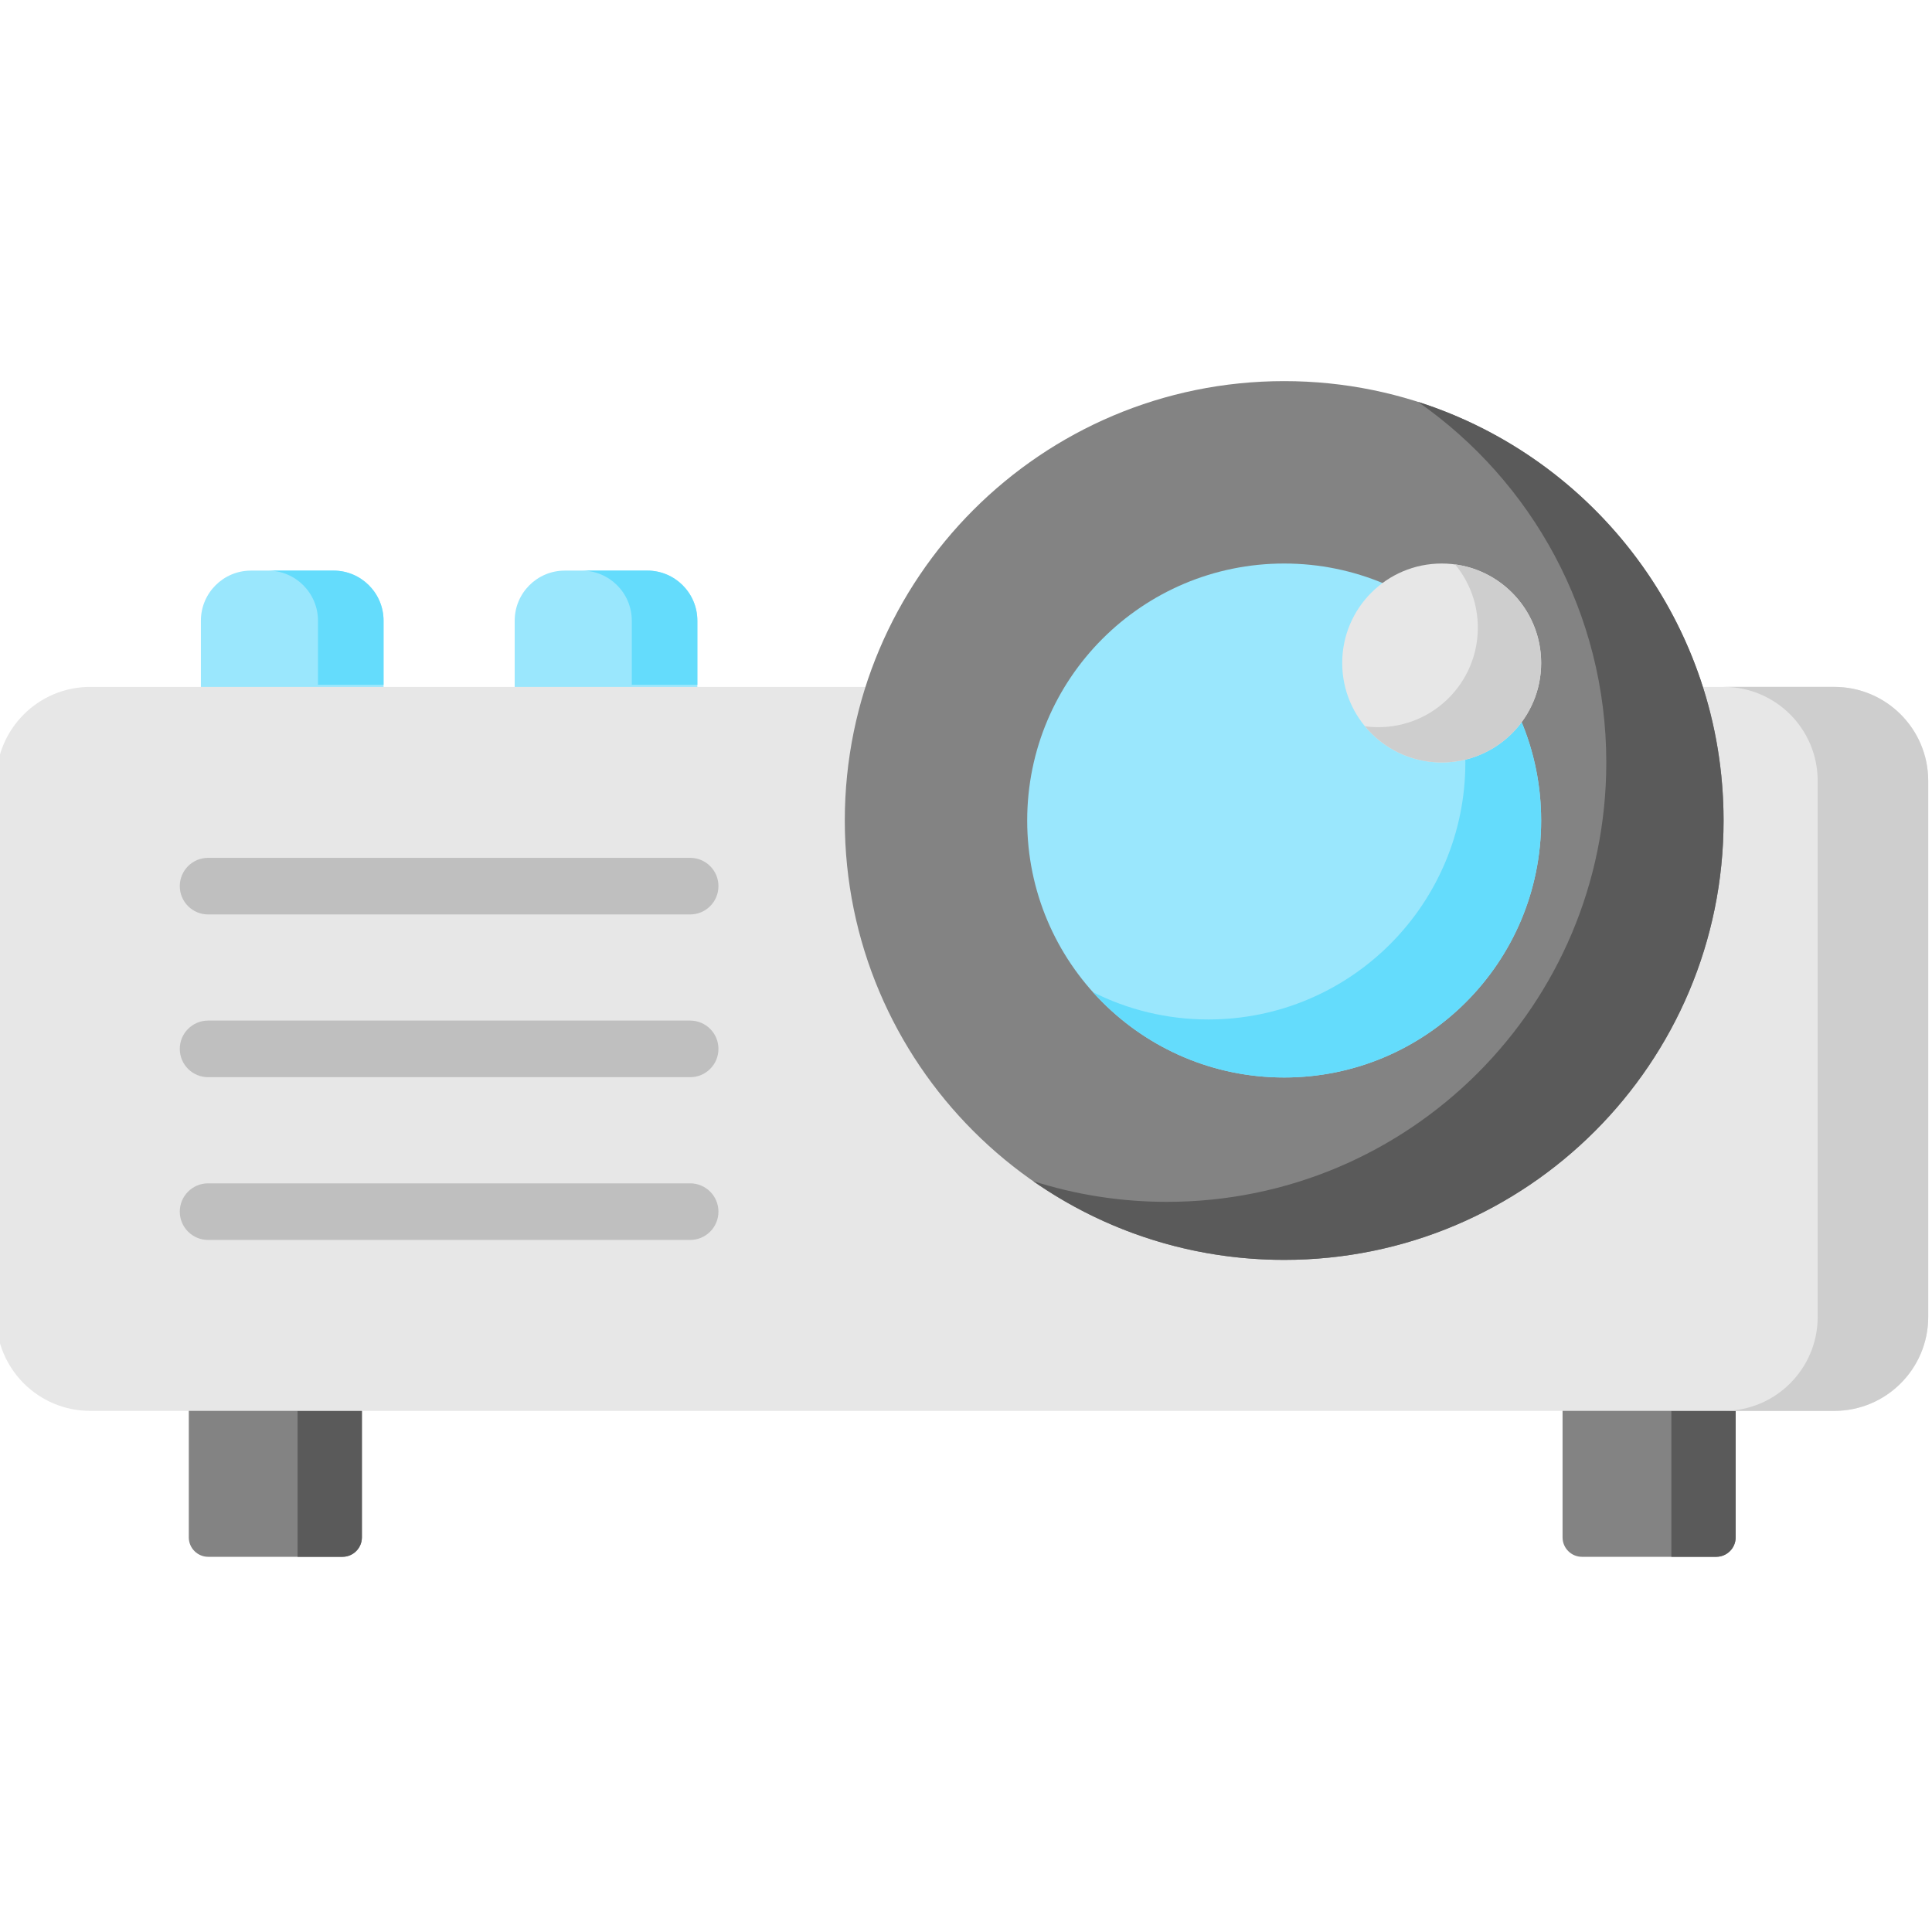
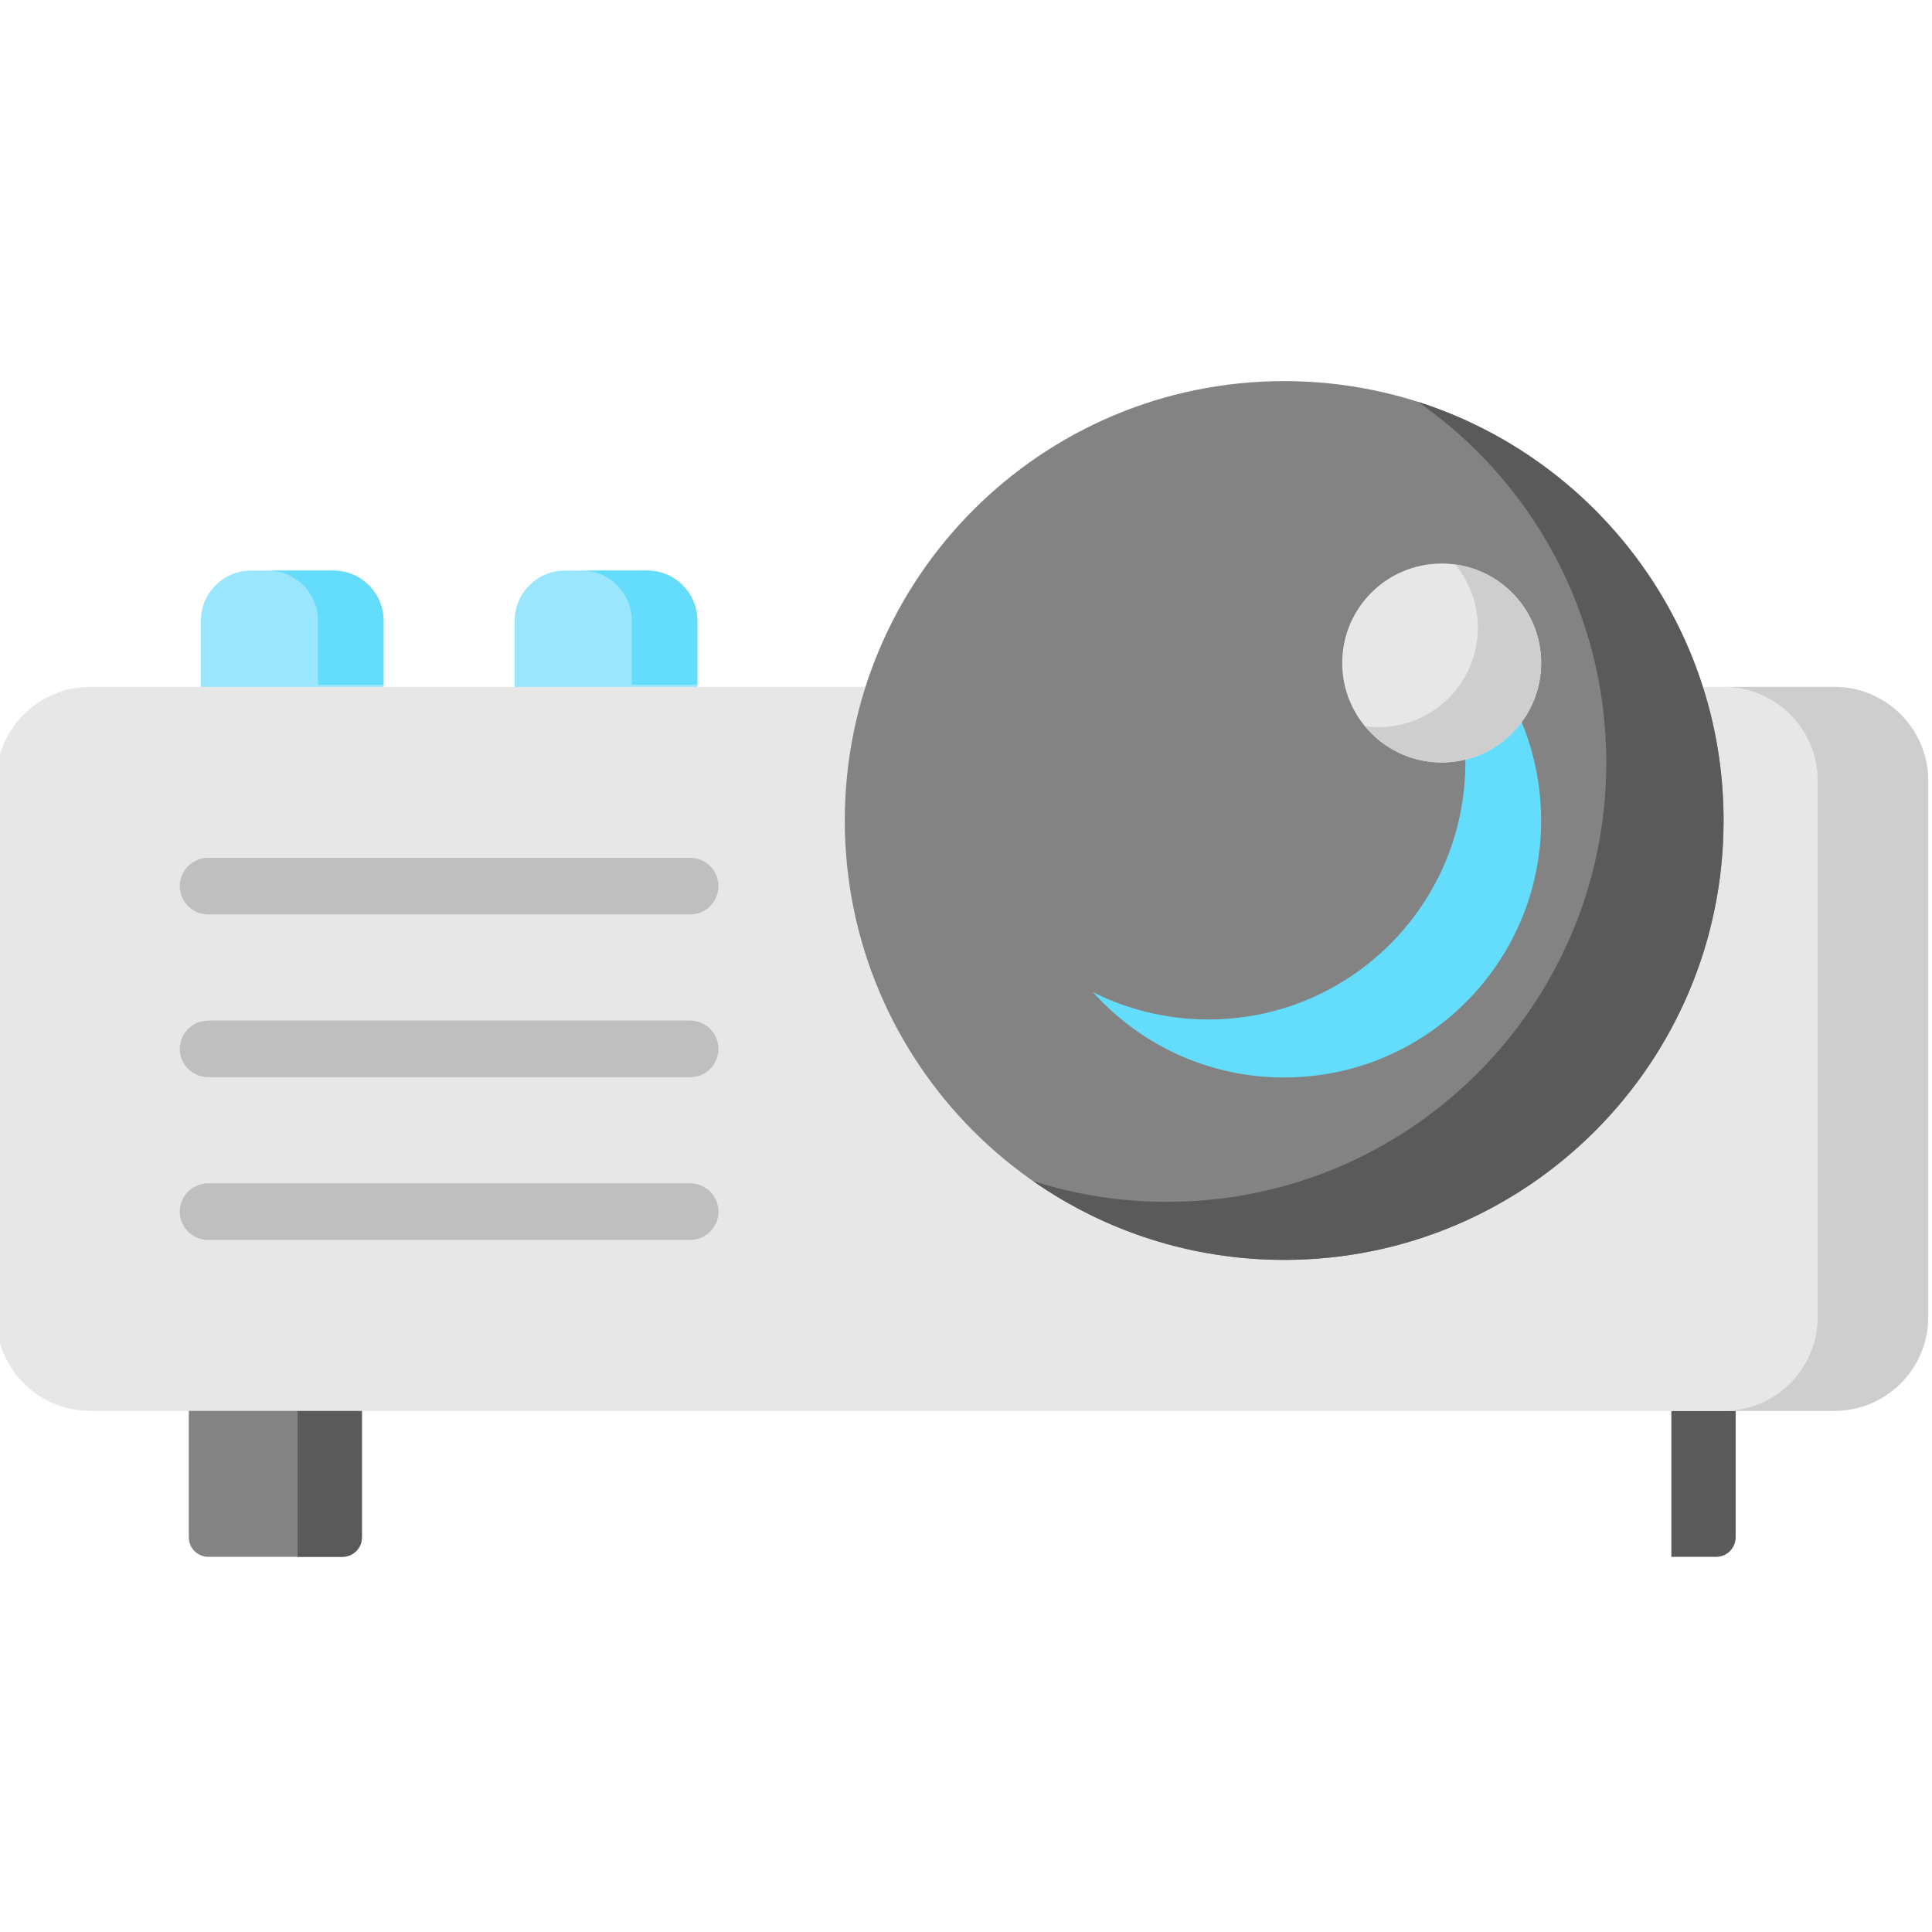
<svg xmlns="http://www.w3.org/2000/svg" width="1024" height="1024" viewBox="1 -100 511.999 511">
  <path d="m102.645 92.531h-48.406v-28.543c0-7.328 5.941-13.273 13.273-13.273h21.859c7.328 0 13.273 5.941 13.273 13.273zm0 0" fill="#9ae7fd" />
  <path d="m185.801 92.531h-48.402v-28.543c0-7.328 5.941-13.273 13.273-13.273h21.859c7.328 0 13.273 5.941 13.273 13.273v28.543zm0 0" fill="#9ae7fd" />
  <path d="m91.758 312.07h-35.574c-2.844 0-5.152-2.309-5.152-5.152v-51.293h45.875v51.293c0 2.844-2.305 5.152-5.148 5.152zm0 0" fill="#838383" />
-   <path d="m455.816 312.07h-35.574c-2.844 0-5.148-2.309-5.148-5.152v-51.293h45.875v51.293c0 2.844-2.309 5.152-5.152 5.152zm0 0" fill="#838383" />
  <path d="m455.816 312.07h-11.891v-38.672h17.043v33.52c0 2.844-2.309 5.152-5.152 5.152zm0 0" fill="#5a5a5a" />
  <path d="m91.758 312.07h-11.895v-38.672h17.043v33.52c0 2.844-2.305 5.152-5.148 5.152zm0 0" fill="#5a5a5a" />
  <path d="m487.09 273.398h-462.18c-13.758 0-24.91-11.152-24.91-24.91v-142.043c0-13.758 11.152-24.91 24.91-24.91h462.18c13.758 0 24.91 11.152 24.91 24.91v142.047c0 13.754-11.152 24.906-24.91 24.906zm0 0" fill="#e7e7e7" />
  <path d="m511.996 106.445v142.047c0 13.75-11.145 24.906-24.906 24.906h-29.293c13.762 0 24.906-11.156 24.906-24.906v-142.047c0-13.762-11.145-24.914-24.906-24.914h29.293c13.762 0 24.906 11.152 24.906 24.914zm0 0" fill="#cecece" />
  <path d="m102.645 63.988v16.984h-17.379v-16.984c0-7.332-5.941-13.277-13.277-13.277h17.379c7.332 0 13.277 5.945 13.277 13.277zm0 0" fill="#64dcfc" />
  <path d="m185.805 63.988v16.984h-17.375v-16.984c0-7.332-5.945-13.277-13.277-13.277h17.375c7.336 0 13.277 5.945 13.277 13.277zm0 0" fill="#64dcfc" />
  <path d="m457.762 116.941c0 64.309-52.133 116.441-116.441 116.441-64.309 0-116.441-52.133-116.441-116.441s52.133-116.441 116.441-116.441c64.309 0 116.441 52.133 116.441 116.441zm0 0" fill="#838383" />
  <path d="m457.766 116.941c0 64.312-52.137 116.441-116.441 116.441-24.738 0-47.68-7.715-66.539-20.879 11.18 3.574 23.094 5.5 35.453 5.5 64.316 0 116.445-52.125 116.445-116.441 0-39.57-19.738-74.52-49.895-95.562 46.969 14.996 80.977 59 80.977 110.941zm0 0" fill="#5a5a5a" />
-   <path d="m409.422 116.941c0 37.609-30.488 68.102-68.102 68.102-37.609 0-68.102-30.492-68.102-68.102 0-37.613 30.492-68.102 68.102-68.102 37.613 0 68.102 30.488 68.102 68.102zm0 0" fill="#9ae7fd" />
  <path d="m409.418 116.941c0 37.617-30.488 68.105-68.094 68.105-20.137 0-38.23-8.734-50.695-22.629 9.199 4.645 19.59 7.25 30.602 7.25 37.617 0 68.105-30.488 68.105-68.105 0-17.488-6.594-33.441-17.441-45.492 22.258 11.203 37.523 34.254 37.523 60.871zm0 0" fill="#64dcfc" />
  <path d="m409.422 75.199c0 14.562-11.801 26.363-26.359 26.363-14.562 0-26.363-11.801-26.363-26.363 0-14.559 11.801-26.359 26.363-26.359 14.559 0 26.359 11.801 26.359 26.359zm0 0" fill="#e7e7e7" />
  <path d="m409.418 75.207c0 14.551-11.793 26.355-26.355 26.355-8.191 0-15.512-3.738-20.344-9.598 1.164.164 2.359.246 3.562.246 14.555 0 26.359-11.805 26.359-26.367 0-6.379-2.258-12.219-6.035-16.77 12.883 1.73 22.812 12.773 22.812 26.133zm0 0" fill="#cecece" />
  <g fill="#bfbfbf">
    <path d="m183.895 141.836h-127.75c-4.141 0-7.5-3.359-7.5-7.5 0-4.141 3.359-7.5 7.5-7.5h127.75c4.145 0 7.5 3.359 7.5 7.5 0 4.141-3.355 7.5-7.5 7.5zm0 0" />
    <path d="m183.895 184.965h-127.75c-4.141 0-7.5-3.355-7.5-7.5 0-4.141 3.359-7.5 7.5-7.5h127.75c4.145 0 7.5 3.359 7.5 7.5 0 4.145-3.355 7.5-7.5 7.5zm0 0" />
    <path d="m183.895 228.098h-127.75c-4.141 0-7.5-3.359-7.5-7.5s3.359-7.5 7.5-7.5h127.75c4.145 0 7.5 3.359 7.5 7.5s-3.355 7.5-7.5 7.5zm0 0" />
  </g>
</svg>